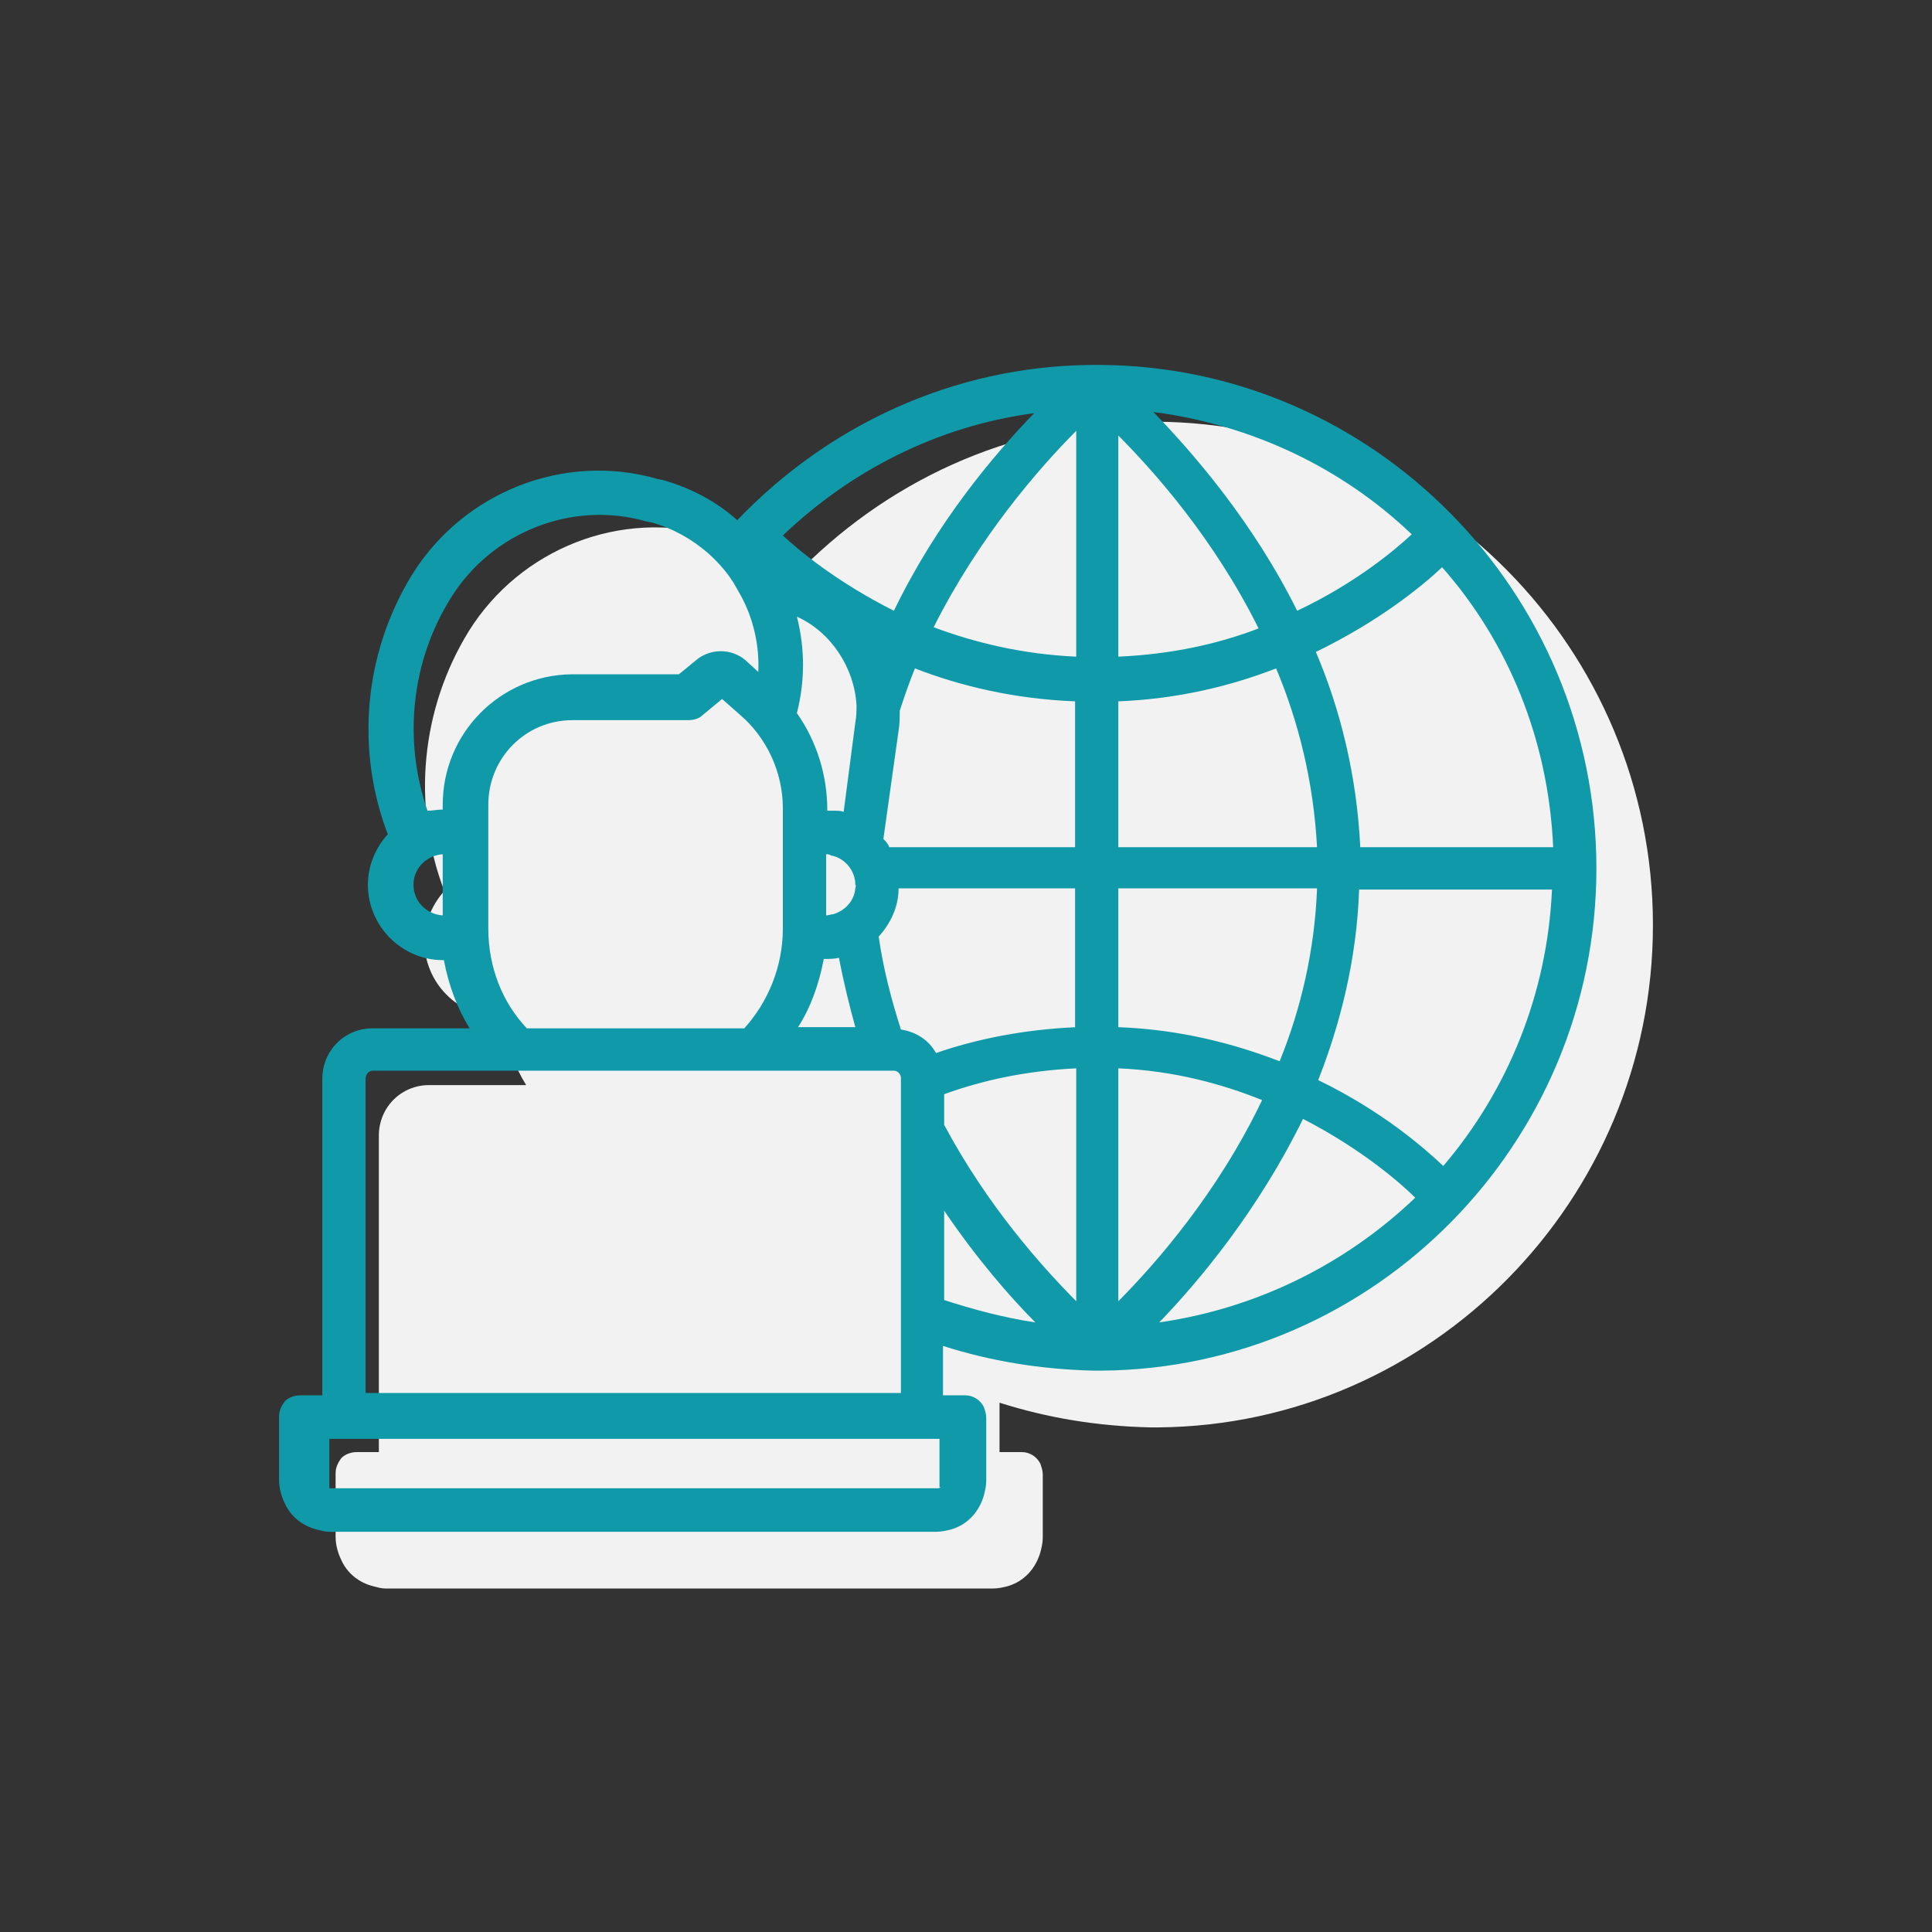
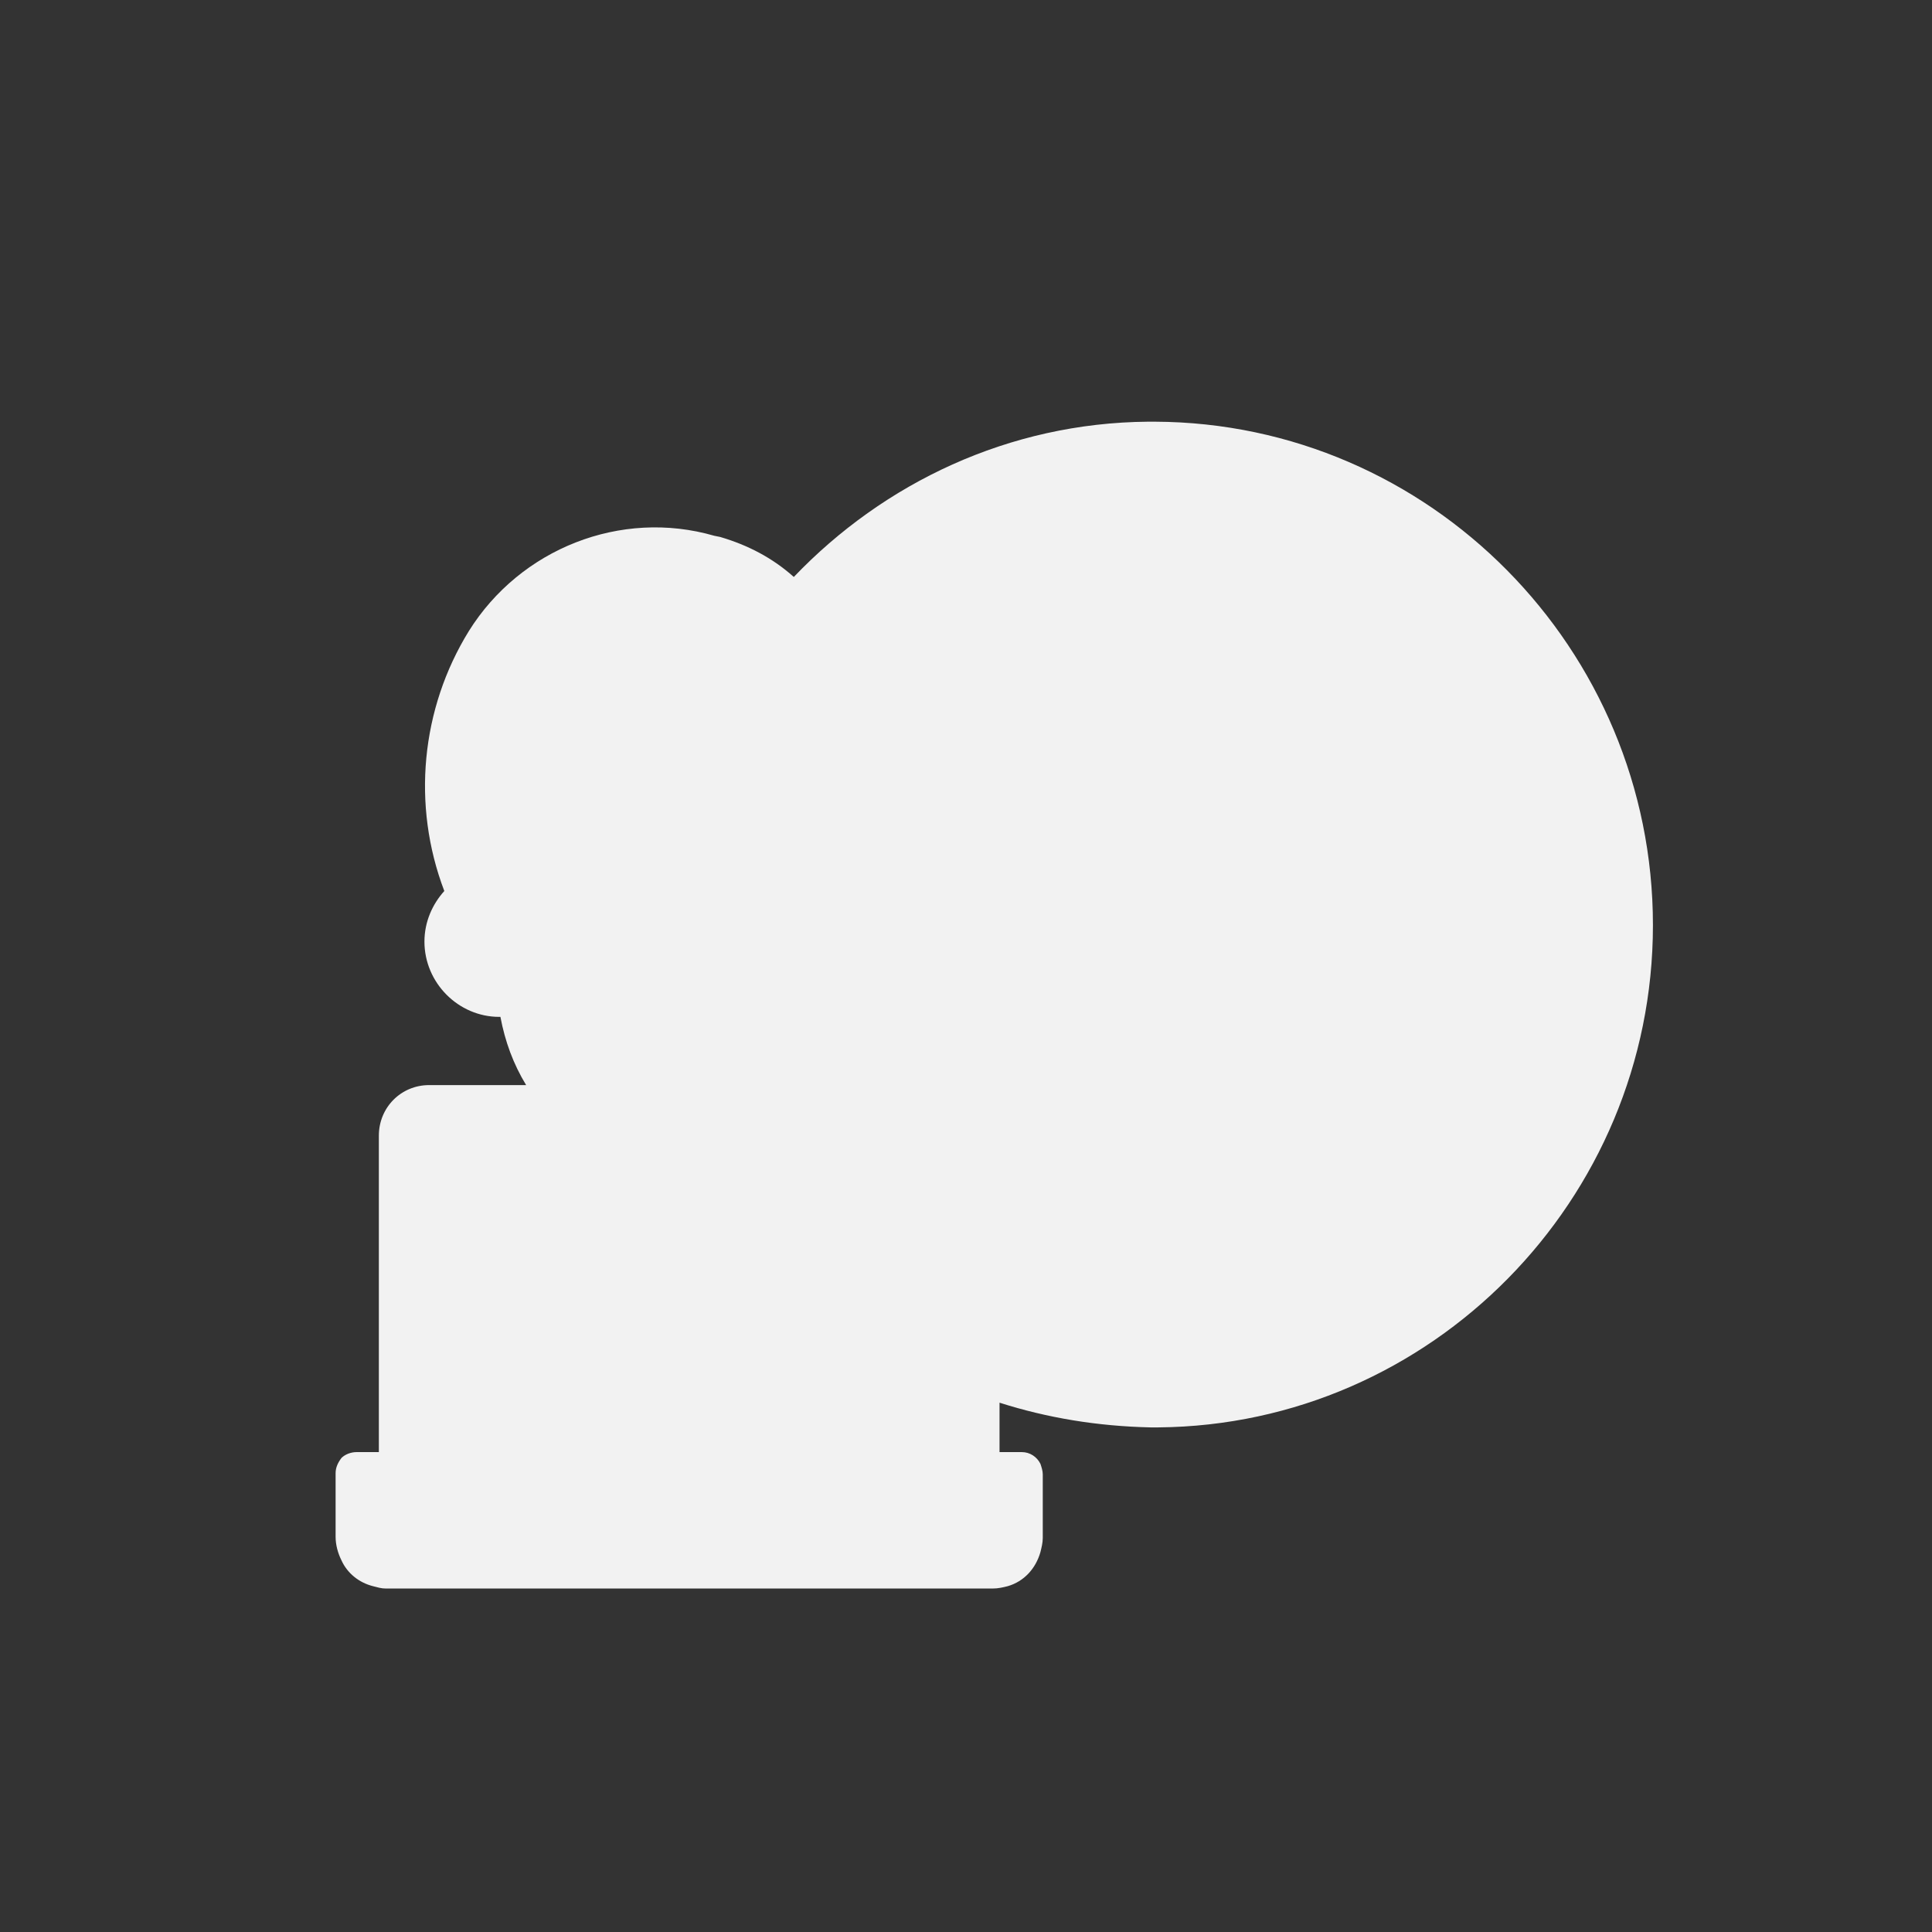
<svg xmlns="http://www.w3.org/2000/svg" width="225" height="225" viewBox="0 0 225 225" fill="none">
  <rect x="0" y="0" width="225" height="225" fill="#333333" stroke="none" />
  <path d="M134.51 49.11H134.374C134.101 49.11 133.965 49.11 133.693 49.11C117.494 49.247 102.928 56.233 92.446 67.192C89.996 65 87.137 63.493 83.87 62.534L83.189 62.397C72.299 59.247 60.592 63.904 54.603 73.493C49.021 82.534 47.932 93.767 51.744 103.767C50.383 105.274 49.43 107.329 49.43 109.658C49.43 114.452 53.377 118.425 58.142 118.425H58.278C58.822 121.301 59.775 123.904 61.273 126.37H49.974C46.707 126.37 44.121 128.973 44.121 132.26V158.425V169.11H41.534C40.854 169.11 40.173 169.384 39.765 169.795C39.356 170.343 39.084 170.89 39.084 171.575V178.973C39.084 179.932 39.356 180.89 39.765 181.712C40.445 183.219 41.806 184.315 43.44 184.726C43.985 184.863 44.393 185 44.938 185H73.524H73.66H73.797H87.137H87.273H87.409H115.588C116.269 185 116.813 184.863 117.358 184.726C119.263 184.178 120.625 182.671 121.169 180.753C121.305 180.206 121.441 179.658 121.441 179.11V171.712C121.441 171.301 121.305 170.89 121.169 170.48C120.761 169.658 119.944 169.11 118.991 169.11H116.405V163.356C121.986 165.137 127.839 166.096 133.965 166.233C133.965 166.233 133.965 166.233 134.101 166.233C134.237 166.233 134.237 166.233 134.374 166.233C134.51 166.233 134.782 166.233 134.918 166.233C166.636 165.959 192.5 139.795 192.5 107.74C192.5 75.548 166.5 49.247 134.51 49.11Z" fill="#F2F2F2" />
-   <path d="M128.062 42.5C127.926 42.5 127.79 42.5 127.79 42.5C127.517 42.5 127.381 42.5 127.109 42.5C110.91 42.637 96.344 49.623 85.862 60.582C83.412 58.39 80.553 56.884 77.286 55.925L76.605 55.788C65.715 52.637 54.008 57.294 48.019 66.884C42.437 75.925 41.348 87.157 45.16 97.157C43.799 98.664 42.846 100.719 42.846 103.048C42.846 107.842 46.793 111.815 51.558 111.815H51.694C52.239 114.692 53.191 117.295 54.689 119.76H43.39C40.123 119.76 37.537 122.363 37.537 125.651V151.815V162.5H34.95C34.27 162.5 33.589 162.774 33.181 163.185C32.772 163.733 32.5 164.281 32.5 164.966V172.363C32.5 173.322 32.772 174.281 33.181 175.103C33.861 176.61 35.223 177.705 36.856 178.116C37.401 178.253 37.809 178.39 38.353 178.39H66.94H67.076H67.213H80.553H80.689H80.825H109.004C109.685 178.39 110.229 178.253 110.774 178.116C112.679 177.568 114.041 176.062 114.585 174.144C114.721 173.596 114.857 173.048 114.857 172.5V165.103C114.857 164.692 114.721 164.281 114.585 163.87C114.177 163.048 113.36 162.5 112.407 162.5H109.821V156.747C115.402 158.527 121.255 159.486 127.381 159.623C127.381 159.623 127.381 159.623 127.517 159.623C127.653 159.623 127.653 159.623 127.79 159.623C127.926 159.623 128.198 159.623 128.334 159.623C160.052 159.349 185.916 133.185 185.916 101.13C185.916 68.938 159.916 42.637 128.062 42.5ZM120.439 48.116C115.81 52.911 109.14 60.719 104.103 71.13C97.569 67.843 93.077 64.144 91.171 62.363C99.067 54.829 109.14 49.623 120.439 48.116ZM99.611 103.459C99.475 104.966 98.386 106.062 97.025 106.473C96.752 106.473 96.48 106.61 96.208 106.61V103.459V99.486C96.344 99.486 96.616 99.486 96.752 99.623C98.386 99.897 99.611 101.404 99.611 103.048C99.747 103.185 99.611 103.322 99.611 103.459ZM99.611 119.623H92.941C94.438 117.295 95.391 114.555 95.936 111.678H96.072C96.616 111.678 97.161 111.678 97.705 111.541C98.25 114.418 98.93 117.158 99.611 119.623ZM99.611 84.144L98.25 94.555C97.978 94.418 97.569 94.418 97.297 94.418C97.025 94.418 96.752 94.418 96.344 94.418V94.281C96.344 90.308 95.119 86.336 92.805 83.048C93.758 79.349 93.758 75.514 92.805 71.815C96.752 73.596 99.475 77.706 99.747 82.089C99.747 82.774 99.747 83.459 99.611 84.144ZM51.558 106.61C49.652 106.473 48.155 104.966 48.155 103.048C48.155 101.13 49.652 99.623 51.558 99.486V106.61ZM51.558 93.733V94.281C51.013 94.281 50.333 94.418 49.788 94.418C46.93 86.199 47.883 77.02 52.511 69.623C57.275 61.952 66.668 58.253 75.244 60.719L75.925 60.856C78.375 61.541 80.553 62.774 82.459 64.418C83.684 65.514 84.909 66.884 85.726 68.39C85.862 68.664 86.134 69.075 86.27 69.349C87.768 72.089 88.449 75.24 88.312 78.253L86.815 76.884C85.181 75.514 82.867 75.514 81.234 76.747L79.736 77.98L79.056 78.527H74.019H66.532C58.228 78.664 51.558 85.377 51.558 93.733ZM91.171 94.144V98.664V103.459V108.116C91.171 112.637 89.401 116.747 86.679 119.76H78.103H72.794H61.359C58.5 116.747 56.867 112.637 56.867 108.116V93.733C56.867 88.253 61.223 83.87 66.668 83.87H72.385H77.695H80.145C80.689 83.87 81.37 83.733 81.778 83.322L84.093 81.404L86.27 83.322C89.265 85.925 91.171 89.897 91.171 94.144ZM42.574 153.87V146.884V125.651C42.574 125.103 42.982 124.692 43.39 124.692H58.909H69.527H74.7H78.239H80.145H88.857H101.381H103.559H104.103C104.512 124.692 104.92 125.103 104.92 125.514V129.349V132.363V149.075V150.445V153.185V154.555V162.226H98.25C98.114 162.226 98.114 162.226 98.114 162.226H97.978H81.506H76.197H71.569H66.26H49.924C49.788 162.226 49.788 162.226 49.788 162.226H49.652H42.574V153.87ZM109.548 173.185C109.412 173.322 109.276 173.322 109.14 173.322H100.564H95.391H83.004H77.695H70.071H64.762H52.375H47.202H38.353V167.568H39.987H47.202H49.924H50.06H52.511H65.715H71.024H77.014H82.323H95.527H100.564H107.37H109.412V173.185H109.548ZM109.957 151.404V140.993C113.768 146.61 117.58 150.993 120.575 154.007C116.899 153.459 113.36 152.5 109.957 151.404ZM125.339 151.541C121.392 147.568 114.994 140.445 109.957 130.993V127.432C114.449 125.788 119.622 124.692 125.339 124.418V151.541ZM125.339 119.623C119.213 119.897 113.768 120.993 109.004 122.637C108.187 121.13 106.69 120.171 104.92 119.897C103.831 116.473 102.878 112.911 102.334 109.075C103.695 107.568 104.648 105.651 104.648 103.459H125.203V119.623H125.339ZM125.339 98.664H103.559C103.423 98.253 103.15 97.98 102.878 97.706L104.648 85.103C104.784 84.281 104.784 83.596 104.784 82.774C105.328 81.13 105.873 79.486 106.554 77.843C111.863 79.897 118.124 81.404 125.203 81.678V98.664H125.339ZM125.339 76.473C119.077 76.199 113.496 74.829 108.732 73.048C114.041 62.5 120.983 54.555 125.339 50.171V76.473ZM180.879 98.664H158.418C158.01 90.308 156.104 82.637 153.245 75.925C160.596 72.363 165.633 68.253 167.947 66.062C175.57 74.692 180.335 86.062 180.879 98.664ZM164.408 62.226C162.366 64.144 157.738 67.98 151.067 71.13C145.895 60.719 138.952 52.774 134.324 47.98C145.895 49.486 156.376 54.555 164.408 62.226ZM130.24 50.719C134.46 54.966 141.402 62.774 146.575 73.185C141.947 74.966 136.502 76.199 130.24 76.473V50.719ZM130.24 81.678C137.182 81.404 143.308 79.897 148.617 77.843C151.204 84.007 152.973 90.993 153.382 98.664H130.24V81.678ZM130.24 103.459H153.382C153.109 110.719 151.476 117.568 149.025 123.596C143.717 121.541 137.455 119.897 130.24 119.623V103.459ZM130.24 124.418C136.638 124.692 142.219 126.199 146.984 128.116C141.811 138.938 134.596 147.158 130.24 151.541V124.418ZM135.004 154.007C139.769 149.075 146.575 140.856 151.748 130.308C158.691 133.87 163.319 137.979 164.816 139.486C156.785 147.158 146.439 152.363 135.004 154.007ZM168.083 135.788C166.041 133.87 161.141 129.486 153.518 125.788C156.104 119.212 158.01 111.678 158.282 103.596H180.743C180.199 115.788 175.57 127.021 168.083 135.788Z" fill="#109AA9" />
</svg>